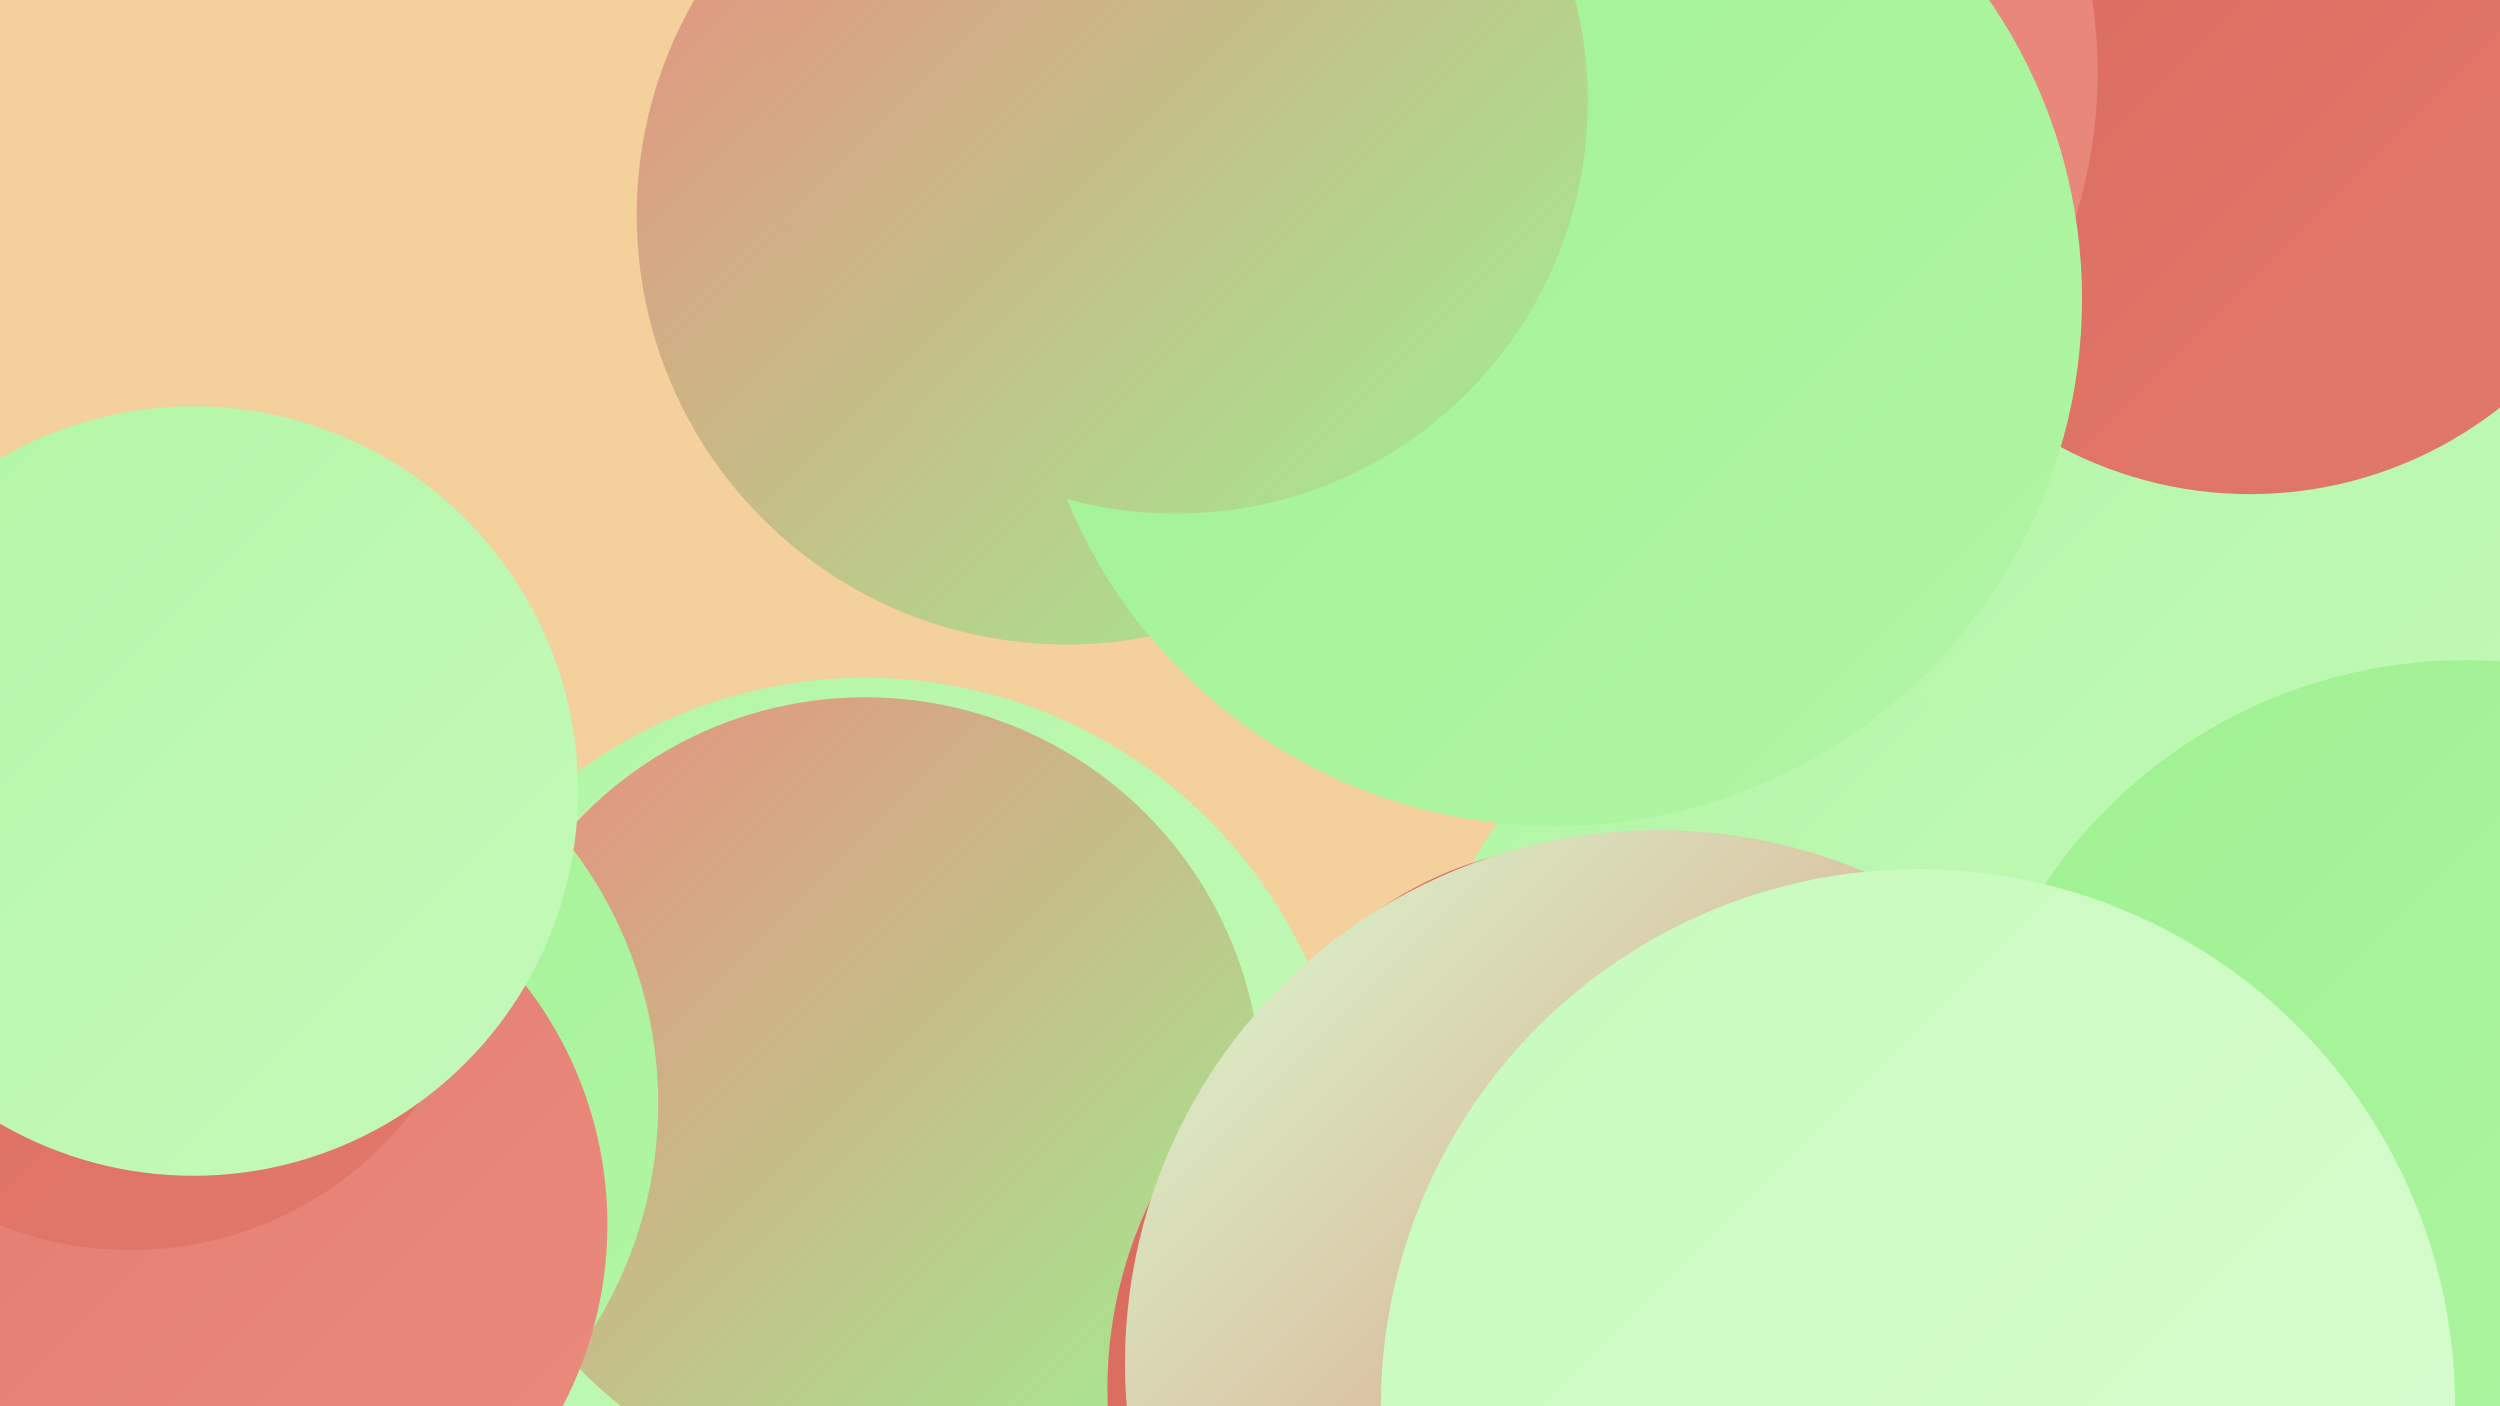
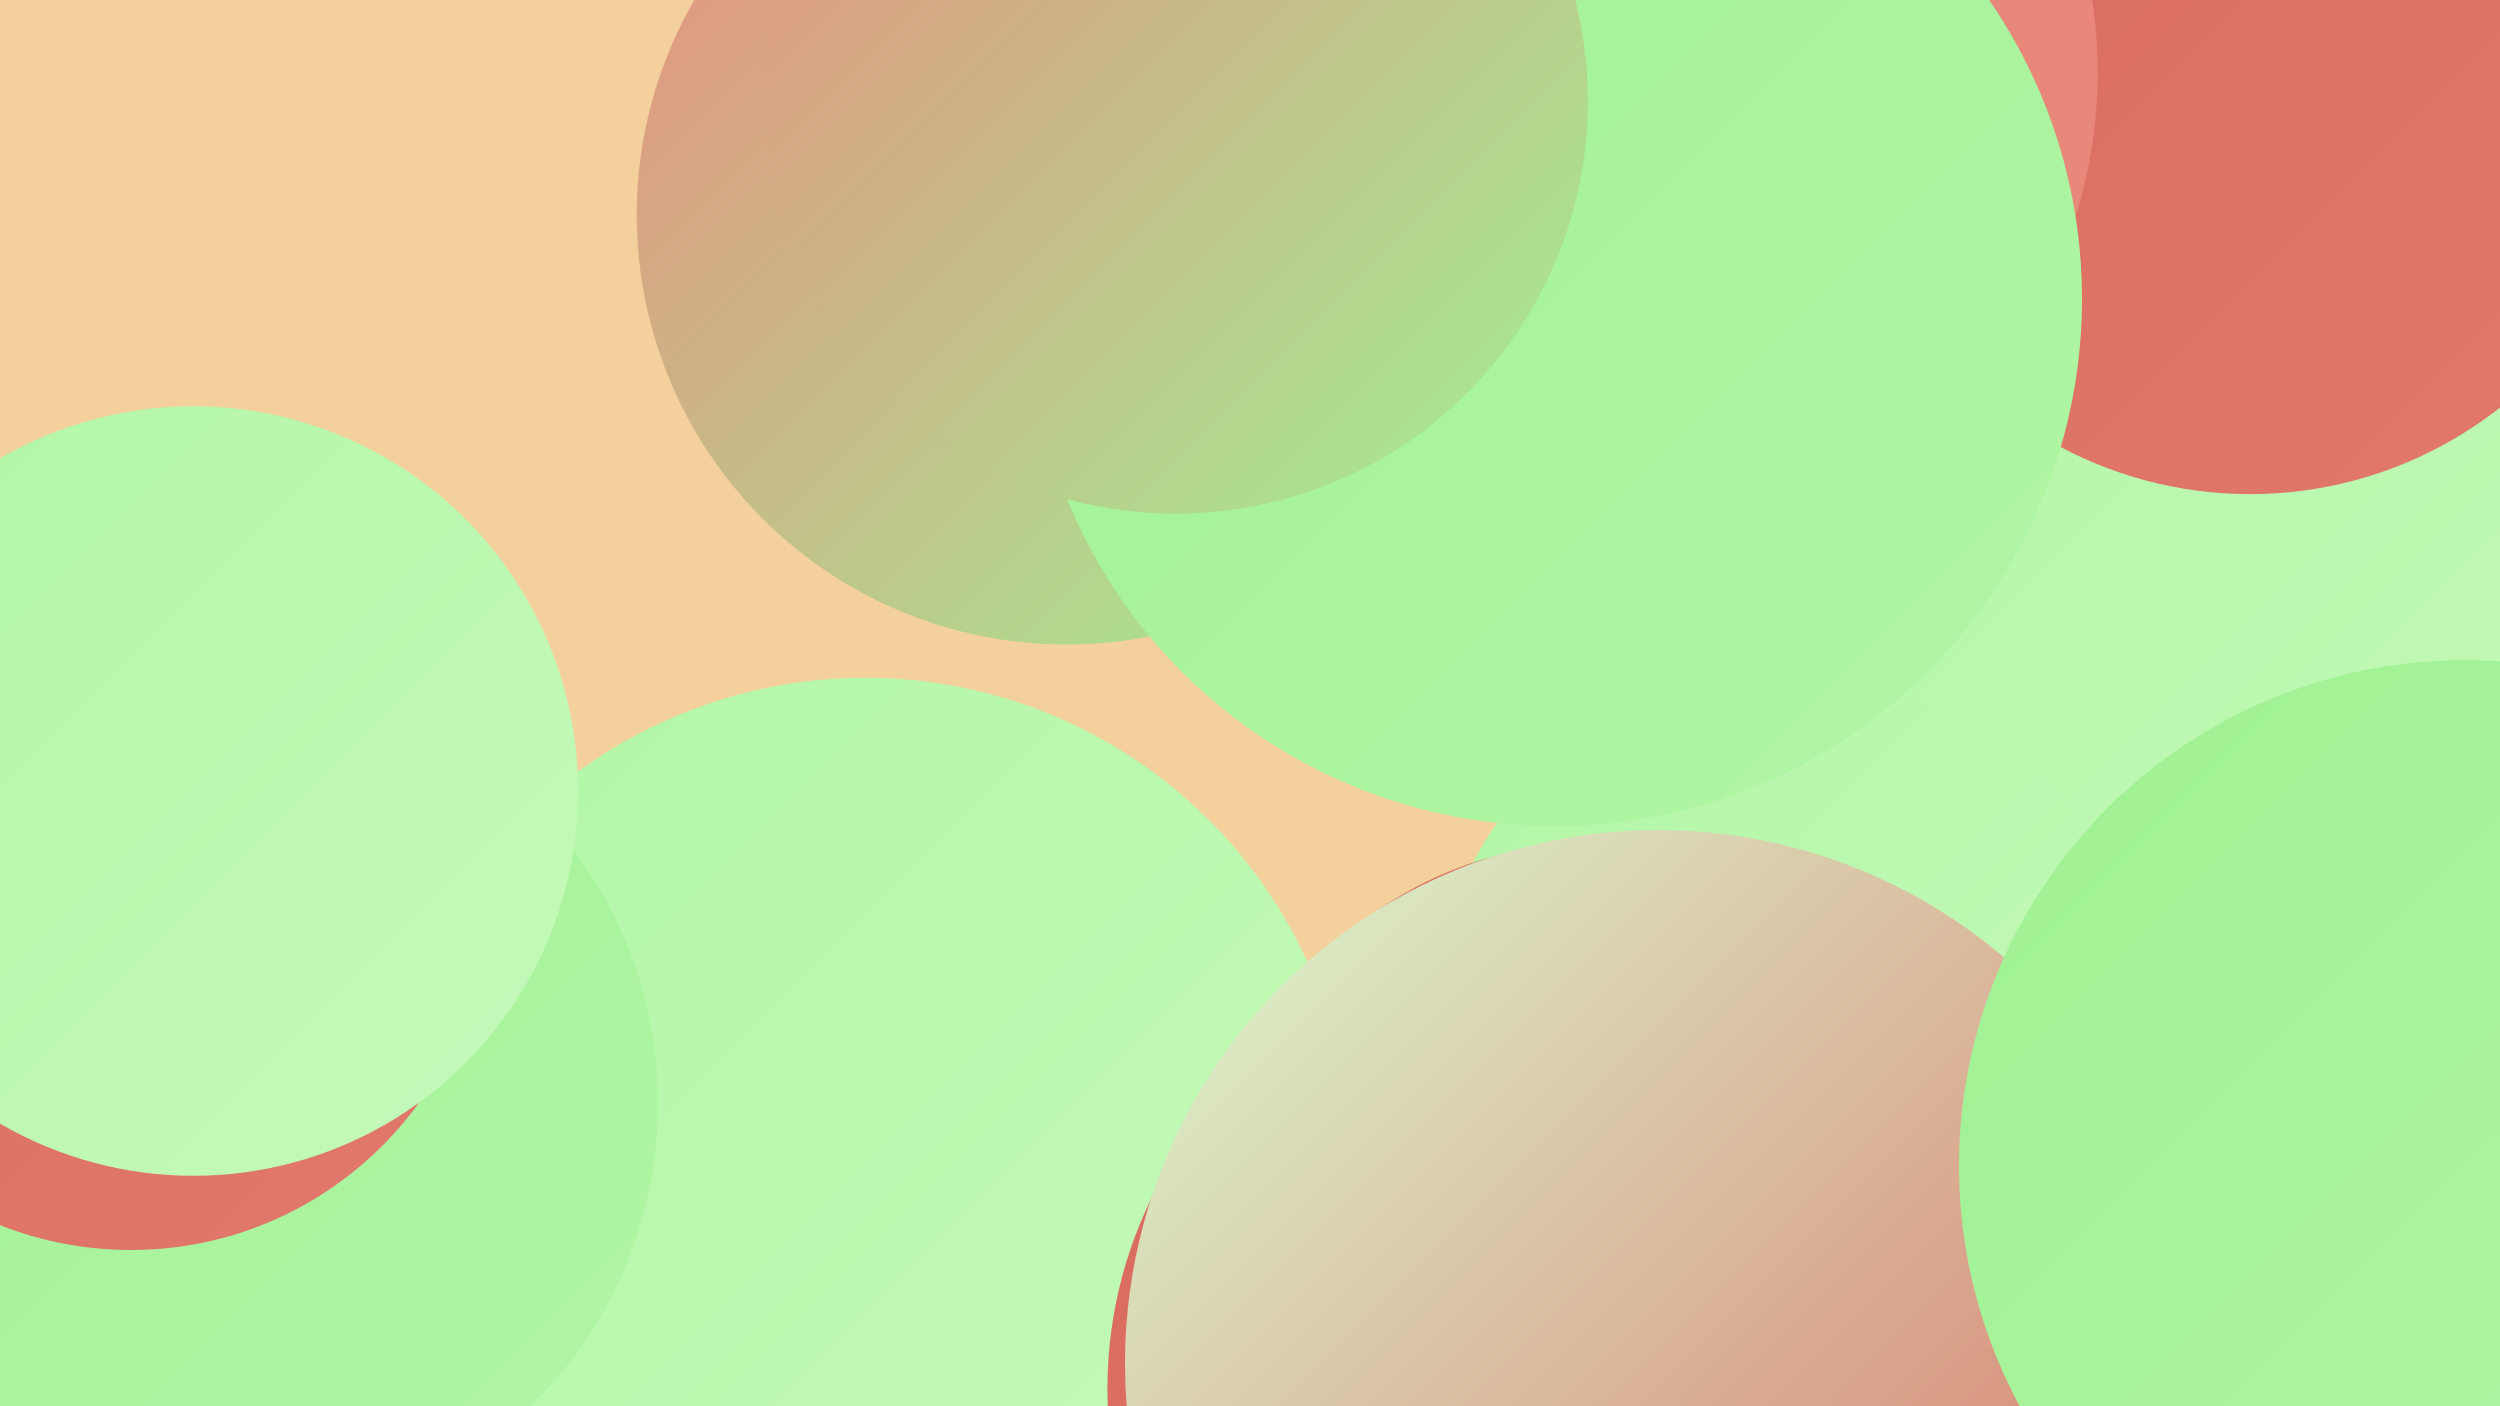
<svg xmlns="http://www.w3.org/2000/svg" width="1280" height="720">
  <defs>
    <linearGradient id="grad0" x1="0%" y1="0%" x2="100%" y2="100%">
      <stop offset="0%" style="stop-color:#d9695d;stop-opacity:1" />
      <stop offset="100%" style="stop-color:#e27a6d;stop-opacity:1" />
    </linearGradient>
    <linearGradient id="grad1" x1="0%" y1="0%" x2="100%" y2="100%">
      <stop offset="0%" style="stop-color:#e27a6d;stop-opacity:1" />
      <stop offset="100%" style="stop-color:#ea8c7f;stop-opacity:1" />
    </linearGradient>
    <linearGradient id="grad2" x1="0%" y1="0%" x2="100%" y2="100%">
      <stop offset="0%" style="stop-color:#ea8c7f;stop-opacity:1" />
      <stop offset="100%" style="stop-color:#9ff192;stop-opacity:1" />
    </linearGradient>
    <linearGradient id="grad3" x1="0%" y1="0%" x2="100%" y2="100%">
      <stop offset="0%" style="stop-color:#9ff192;stop-opacity:1" />
      <stop offset="100%" style="stop-color:#b2f6a6;stop-opacity:1" />
    </linearGradient>
    <linearGradient id="grad4" x1="0%" y1="0%" x2="100%" y2="100%">
      <stop offset="0%" style="stop-color:#b2f6a6;stop-opacity:1" />
      <stop offset="100%" style="stop-color:#c6fabb;stop-opacity:1" />
    </linearGradient>
    <linearGradient id="grad5" x1="0%" y1="0%" x2="100%" y2="100%">
      <stop offset="0%" style="stop-color:#c6fabb;stop-opacity:1" />
      <stop offset="100%" style="stop-color:#dafdd2;stop-opacity:1" />
    </linearGradient>
    <linearGradient id="grad6" x1="0%" y1="0%" x2="100%" y2="100%">
      <stop offset="0%" style="stop-color:#dafdd2;stop-opacity:1" />
      <stop offset="100%" style="stop-color:#d9695d;stop-opacity:1" />
    </linearGradient>
  </defs>
  <rect width="1280" height="720" fill="#f4d09c" />
  <circle cx="901" cy="21" r="241" fill="url(#grad4)" />
  <circle cx="1031" cy="643" r="199" fill="url(#grad6)" />
  <circle cx="443" cy="596" r="249" fill="url(#grad4)" />
  <circle cx="546" cy="110" r="220" fill="url(#grad2)" />
-   <circle cx="443" cy="560" r="203" fill="url(#grad2)" />
  <circle cx="789" cy="711" r="222" fill="url(#grad0)" />
  <circle cx="1173" cy="298" r="265" fill="url(#grad4)" />
  <circle cx="1152" cy="46" r="207" fill="url(#grad0)" />
  <circle cx="121" cy="565" r="216" fill="url(#grad3)" />
  <circle cx="916" cy="527" r="183" fill="url(#grad4)" />
  <circle cx="826" cy="37" r="248" fill="url(#grad1)" />
  <circle cx="814" cy="622" r="190" fill="url(#grad0)" />
  <circle cx="849" cy="698" r="273" fill="url(#grad6)" />
  <circle cx="796" cy="153" r="270" fill="url(#grad3)" />
  <circle cx="1262" cy="597" r="259" fill="url(#grad3)" />
-   <circle cx="982" cy="720" r="275" fill="url(#grad5)" />
  <circle cx="602" cy="52" r="211" fill="url(#grad2)" />
-   <circle cx="111" cy="627" r="200" fill="url(#grad1)" />
  <circle cx="67" cy="458" r="182" fill="url(#grad0)" />
  <circle cx="99" cy="405" r="197" fill="url(#grad4)" />
</svg>